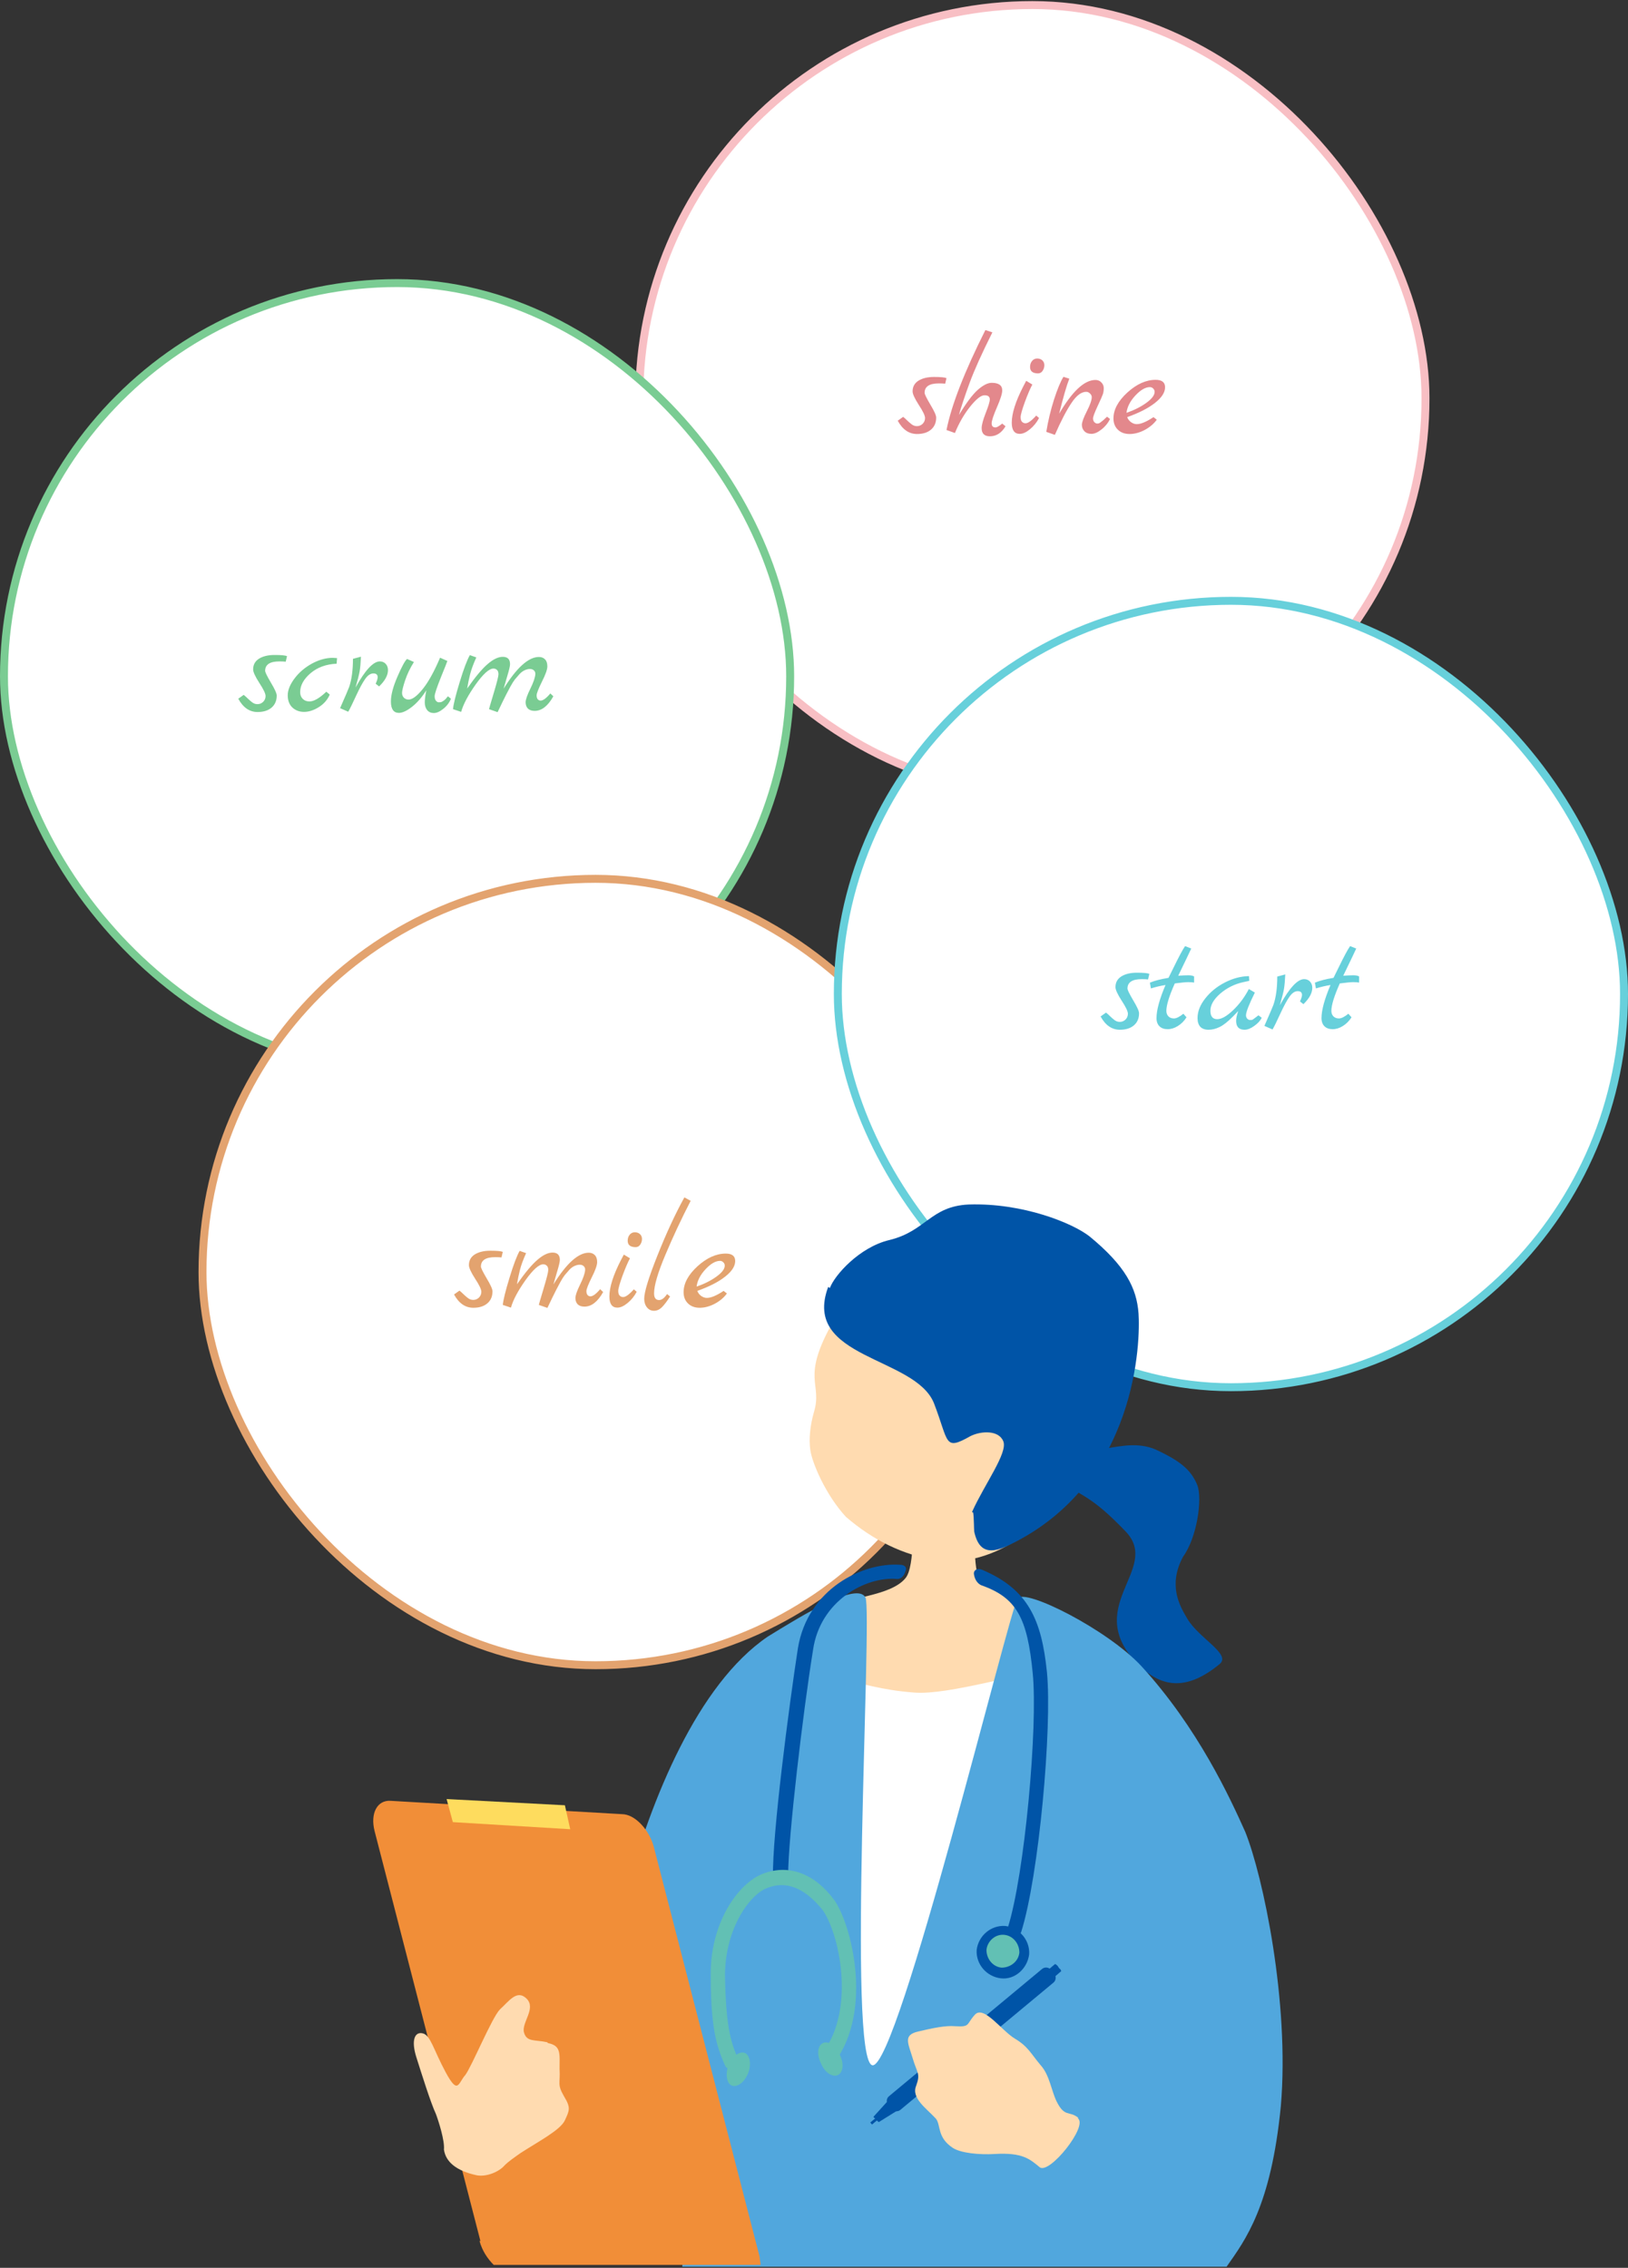
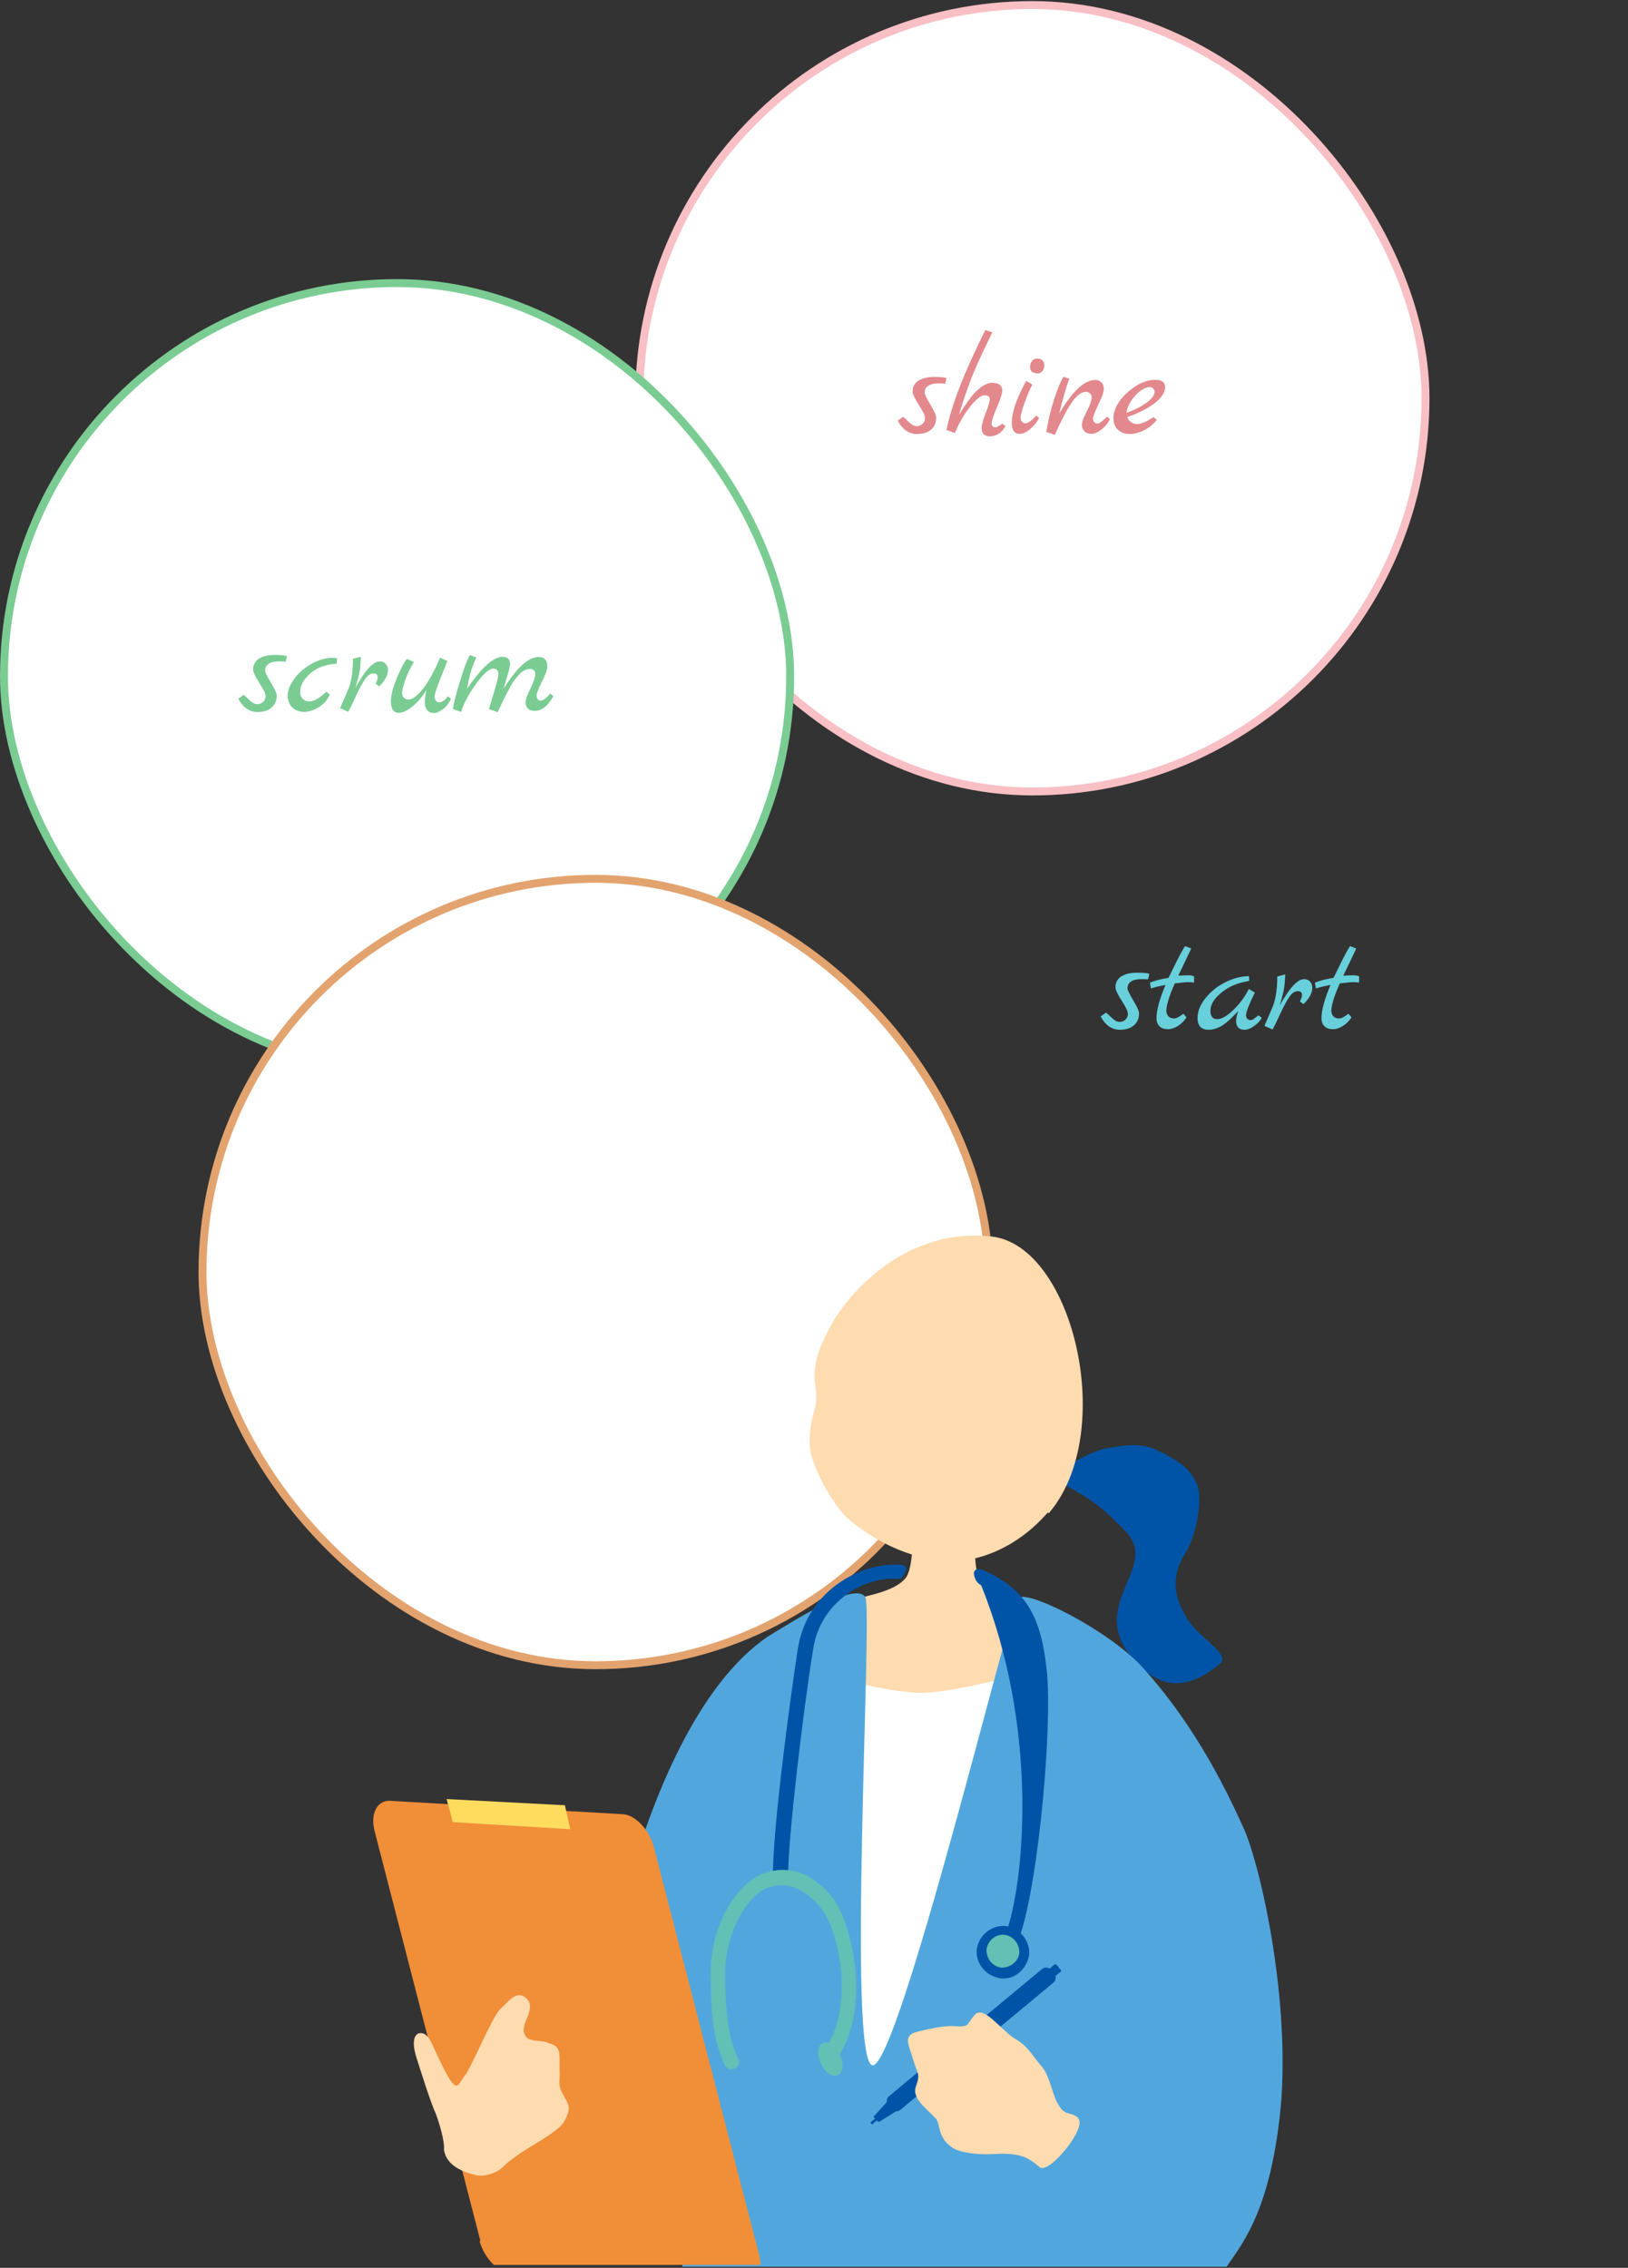
<svg xmlns="http://www.w3.org/2000/svg" width="410" height="571" viewBox="0 0 410 571" fill="none">
  <rect x="0" y="0" width="410" height="571" fill="#333333" stroke="none" />
  <rect x="161" y="1.277" width="198" height="198" rx="99" fill="white" stroke="#F8BFC4" stroke-width="2" />
  <path d="M238.364 95.201L238.04 96.605C237.632 96.557 237.104 96.533 236.456 96.533C234.056 96.533 232.856 97.325 232.856 98.909C232.856 99.245 233.336 100.229 234.296 101.861C235.28 103.493 235.772 104.585 235.772 105.137C235.772 106.433 235.328 107.453 234.44 108.197C233.576 108.917 232.412 109.277 230.948 109.277C228.932 109.277 227.312 108.161 226.088 105.929L227.456 104.957C227.792 105.221 228.152 105.545 228.536 105.929C228.92 106.289 229.208 106.541 229.4 106.685C229.856 107.093 230.36 107.297 230.912 107.297C231.464 107.297 231.944 107.105 232.352 106.721C232.76 106.313 232.964 105.821 232.964 105.245C232.964 104.645 232.436 103.541 231.38 101.933C230.348 100.325 229.832 99.197 229.832 98.549C229.832 97.373 230.324 96.473 231.308 95.849C232.316 95.225 233.624 94.913 235.232 94.913C236.864 94.913 237.908 95.009 238.364 95.201ZM252.406 106.649L253.234 107.333C252.226 109.013 250.918 109.853 249.31 109.853C247.918 109.853 247.222 109.169 247.222 107.801C247.222 107.009 247.558 105.749 248.23 104.021C248.926 102.269 249.274 101.117 249.274 100.565C249.274 99.869 248.83 99.521 247.942 99.521C247.054 99.521 245.842 100.481 244.306 102.401C242.794 104.297 241.522 106.505 240.49 109.025L238.366 108.269C239.614 102.005 242.878 93.617 248.158 83.105L249.922 83.681C247.258 89.009 245.35 93.245 244.198 96.389C242.998 99.653 242.098 102.353 241.498 104.489C243.346 101.441 244.93 99.329 246.25 98.153C247.594 96.977 248.758 96.389 249.742 96.389C251.518 96.389 252.406 97.025 252.406 98.297C252.406 99.089 251.962 100.505 251.074 102.545C250.186 104.585 249.742 105.941 249.742 106.613C249.742 107.285 250.066 107.621 250.714 107.621C251.05 107.621 251.614 107.297 252.406 106.649ZM261.429 94.013C260.085 94.013 259.413 93.473 259.413 92.393C259.413 91.793 259.581 91.289 259.917 90.881C260.253 90.473 260.685 90.269 261.213 90.269C261.741 90.269 262.173 90.425 262.509 90.737C262.845 91.049 263.013 91.457 263.013 91.961C263.013 92.465 262.869 92.933 262.581 93.365C262.293 93.797 261.909 94.013 261.429 94.013ZM260.961 104.633L261.681 105.245C261.105 106.349 260.337 107.297 259.377 108.089C258.441 108.857 257.589 109.241 256.821 109.241C255.477 109.241 254.805 108.305 254.805 106.433C254.805 104.105 255.765 101.069 257.685 97.325C258.117 96.509 258.369 96.029 258.441 95.885L259.989 96.821C259.485 97.733 258.861 99.185 258.117 101.177C257.397 103.169 257.037 104.453 257.037 105.029C257.037 105.581 257.157 105.977 257.397 106.217C257.637 106.457 257.925 106.577 258.261 106.577C258.909 106.577 259.809 105.929 260.961 104.633ZM278.801 104.921L279.557 105.497C279.029 106.553 278.297 107.441 277.361 108.161C276.449 108.881 275.621 109.241 274.877 109.241C274.133 109.241 273.545 109.025 273.113 108.593C272.681 108.161 272.465 107.621 272.465 106.973C272.465 106.325 272.873 105.197 273.689 103.589C274.529 101.957 274.949 100.757 274.949 99.989C274.949 99.653 274.805 99.353 274.517 99.089C274.253 98.801 273.929 98.657 273.545 98.657C272.321 98.657 271.085 99.593 269.837 101.465C268.589 103.313 267.197 105.989 265.661 109.493L263.501 108.737C263.957 105.953 264.605 103.241 265.445 100.601C266.309 97.937 267.101 96.029 267.821 94.877L269.297 95.345C268.625 97.049 267.773 99.989 266.741 104.165C270.053 98.501 273.101 95.669 275.885 95.669C276.485 95.669 276.977 95.873 277.361 96.281C277.769 96.689 277.973 97.169 277.973 97.721C277.973 98.273 277.901 98.777 277.757 99.233C277.613 99.665 277.157 100.697 276.389 102.329C275.645 103.937 275.273 104.945 275.273 105.353C275.273 105.761 275.393 106.085 275.633 106.325C275.873 106.541 276.101 106.649 276.317 106.649C276.533 106.649 276.713 106.613 276.857 106.541C277.001 106.469 277.157 106.361 277.325 106.217C277.517 106.073 277.685 105.941 277.829 105.821C277.973 105.701 278.141 105.545 278.333 105.353C278.549 105.137 278.705 104.993 278.801 104.921ZM290.497 105.029L291.325 105.677C290.581 106.709 289.561 107.573 288.265 108.269C286.969 108.941 285.709 109.277 284.485 109.277C283.261 109.277 282.277 108.917 281.533 108.197C280.789 107.477 280.417 106.529 280.417 105.353C280.417 103.145 281.581 100.973 283.909 98.837C286.261 96.701 288.637 95.633 291.037 95.633C292.621 95.633 293.413 96.257 293.413 97.505C293.413 98.801 292.573 100.109 290.893 101.429C289.237 102.749 286.897 103.949 283.873 105.029C284.089 105.581 284.425 106.013 284.881 106.325C285.337 106.637 285.805 106.793 286.285 106.793C287.317 106.793 288.721 106.205 290.497 105.029ZM283.693 103.949C285.637 103.277 287.305 102.437 288.697 101.429C290.089 100.421 290.785 99.497 290.785 98.657C290.785 98.345 290.665 98.069 290.425 97.829C290.185 97.589 289.909 97.469 289.597 97.469C288.469 97.469 287.245 98.177 285.925 99.593C284.629 100.985 283.885 102.437 283.693 103.949Z" fill="#E3888C" />
  <rect x="1" y="71.277" width="198" height="198" rx="99" fill="white" stroke="#7ACC93" stroke-width="2" />
  <path d="M72.282 165.201L71.958 166.605C71.55 166.557 71.022 166.533 70.374 166.533C67.974 166.533 66.774 167.325 66.774 168.909C66.774 169.245 67.254 170.229 68.214 171.861C69.198 173.493 69.69 174.585 69.69 175.137C69.69 176.433 69.246 177.453 68.358 178.197C67.494 178.917 66.33 179.277 64.866 179.277C62.85 179.277 61.23 178.161 60.006 175.929L61.374 174.957C61.71 175.221 62.07 175.545 62.454 175.929C62.838 176.289 63.126 176.541 63.318 176.685C63.774 177.093 64.278 177.297 64.83 177.297C65.382 177.297 65.862 177.105 66.27 176.721C66.678 176.313 66.882 175.821 66.882 175.245C66.882 174.645 66.354 173.541 65.298 171.933C64.266 170.325 63.75 169.197 63.75 168.549C63.75 167.373 64.242 166.473 65.226 165.849C66.234 165.225 67.542 164.913 69.15 164.913C70.782 164.913 71.826 165.009 72.282 165.201ZM82.184 174.165L83.048 174.885C82.472 176.205 81.548 177.261 80.276 178.053C79.004 178.845 77.768 179.241 76.568 179.241C75.392 179.241 74.408 178.869 73.616 178.125C72.848 177.381 72.464 176.361 72.464 175.065C72.464 173.769 73.028 172.365 74.156 170.853C75.284 169.341 76.736 168.093 78.512 167.109C80.312 166.125 82.076 165.633 83.804 165.633C84.044 165.633 84.404 165.657 84.884 165.705L84.776 167.109C82.136 167.229 79.94 168.033 78.188 169.521C76.46 171.009 75.596 172.593 75.596 174.273C75.596 174.969 75.812 175.533 76.244 175.965C76.676 176.397 77.24 176.613 77.936 176.613C79.04 176.613 80.456 175.797 82.184 174.165ZM95.657 166.533C96.257 166.533 96.749 166.737 97.133 167.145C97.517 167.553 97.709 168.081 97.709 168.729C97.709 170.025 96.965 171.393 95.477 172.833L94.613 172.149C94.949 171.405 95.117 170.865 95.117 170.529C95.117 169.881 94.757 169.557 94.037 169.557C93.317 169.557 92.633 170.013 91.985 170.925C91.337 171.837 90.569 173.253 89.681 175.173C88.817 177.069 88.157 178.413 87.701 179.205L85.649 178.305C86.969 175.305 87.725 173.541 87.917 173.013C88.565 171.141 88.889 168.765 88.889 165.885L90.905 165.345C90.833 166.905 90.725 168.117 90.581 168.981C90.437 169.821 90.089 171.201 89.537 173.121C91.961 168.729 94.001 166.533 95.657 166.533ZM112.81 175.317L113.566 175.929C113.158 176.937 112.51 177.789 111.622 178.485C110.758 179.181 109.966 179.529 109.246 179.529C108.55 179.529 107.998 179.289 107.59 178.809C107.182 178.305 106.978 177.657 106.978 176.865C106.978 176.073 107.11 175.053 107.374 173.805C106.246 175.581 105.034 176.973 103.738 177.981C102.442 178.989 101.35 179.493 100.462 179.493C99.118 179.493 98.446 178.533 98.446 176.613C98.446 174.981 98.998 172.893 100.102 170.349C101.206 167.805 102.01 166.329 102.514 165.921L104.242 166.677C103.258 168.261 102.514 169.821 102.01 171.357C101.506 172.893 101.254 173.925 101.254 174.453C101.254 174.957 101.41 175.365 101.722 175.677C102.058 175.989 102.442 176.145 102.874 176.145C103.834 176.145 105.022 175.269 106.438 173.517C107.878 171.741 109.342 169.101 110.83 165.597L112.666 166.425C112.618 166.617 112.066 168.009 111.01 170.601C109.978 173.193 109.462 174.753 109.462 175.281C109.462 175.785 109.57 176.169 109.786 176.433C110.026 176.697 110.254 176.829 110.47 176.829C110.71 176.829 110.89 176.817 111.01 176.793C111.13 176.769 111.25 176.721 111.37 176.649C111.49 176.577 111.586 176.517 111.658 176.469C111.754 176.421 111.862 176.337 111.982 176.217L112.27 175.965C112.318 175.893 112.402 175.785 112.522 175.641C112.666 175.473 112.762 175.365 112.81 175.317ZM138.601 174.597L139.357 175.317C137.989 177.765 136.417 178.989 134.641 178.989C133.921 178.989 133.357 178.797 132.949 178.413C132.565 178.005 132.373 177.477 132.373 176.829C132.373 176.157 132.769 175.017 133.561 173.409C134.353 171.801 134.773 170.577 134.821 169.737C134.845 169.353 134.725 169.041 134.461 168.801C134.221 168.561 133.885 168.441 133.453 168.441C133.021 168.441 132.577 168.549 132.121 168.765C131.689 168.957 131.257 169.281 130.825 169.737C130.417 170.193 130.033 170.637 129.673 171.069C129.337 171.501 128.953 172.113 128.521 172.905C128.113 173.697 127.765 174.357 127.477 174.885C126.973 175.869 126.253 177.345 125.317 179.313L123.157 178.557C123.157 178.485 123.553 177.129 124.345 174.489C125.137 171.849 125.533 170.277 125.533 169.773C125.533 169.269 125.413 168.909 125.173 168.693C124.933 168.453 124.633 168.333 124.273 168.333C123.193 168.333 121.693 169.677 119.773 172.365C117.877 175.053 116.665 177.345 116.137 179.241L114.085 178.557C114.205 177.285 114.769 175.005 115.777 171.717C116.785 168.405 117.637 166.149 118.333 164.949L119.953 165.525C119.209 167.181 118.693 168.585 118.405 169.737C118.117 170.865 117.865 172.077 117.649 173.373C119.713 170.421 121.441 168.357 122.833 167.181C124.225 165.981 125.485 165.381 126.613 165.381C127.837 165.381 128.449 165.993 128.449 167.217C128.449 167.697 128.233 168.645 127.801 170.061C127.393 171.477 127.069 172.593 126.829 173.409C130.141 168.081 133.105 165.417 135.721 165.417C136.369 165.417 136.885 165.621 137.269 166.029C137.653 166.413 137.845 167.001 137.845 167.793C137.845 168.561 137.389 169.845 136.477 171.645C135.589 173.445 135.145 174.585 135.145 175.065C135.145 175.521 135.241 175.857 135.433 176.073C135.625 176.289 135.865 176.397 136.153 176.397C136.777 176.397 137.593 175.797 138.601 174.597Z" fill="#7ACC93" />
  <rect x="51" y="221.277" width="198" height="198" rx="99" fill="white" stroke="#E3A36F" stroke-width="2" />
-   <path d="M126.624 315.201L126.3 316.605C125.892 316.557 125.364 316.533 124.716 316.533C122.316 316.533 121.116 317.325 121.116 318.909C121.116 319.245 121.596 320.229 122.556 321.861C123.54 323.493 124.032 324.585 124.032 325.137C124.032 326.433 123.588 327.453 122.7 328.197C121.836 328.917 120.672 329.277 119.208 329.277C117.192 329.277 115.572 328.161 114.348 325.929L115.716 324.957C116.052 325.221 116.412 325.545 116.796 325.929C117.18 326.289 117.468 326.541 117.66 326.685C118.116 327.093 118.62 327.297 119.172 327.297C119.724 327.297 120.204 327.105 120.612 326.721C121.02 326.313 121.224 325.821 121.224 325.245C121.224 324.645 120.696 323.541 119.64 321.933C118.608 320.325 118.092 319.197 118.092 318.549C118.092 317.373 118.584 316.473 119.568 315.849C120.576 315.225 121.884 314.913 123.492 314.913C125.124 314.913 126.168 315.009 126.624 315.201ZM151.142 324.597L151.898 325.317C150.53 327.765 148.958 328.989 147.182 328.989C146.462 328.989 145.898 328.797 145.49 328.413C145.106 328.005 144.914 327.477 144.914 326.829C144.914 326.157 145.31 325.017 146.102 323.409C146.894 321.801 147.314 320.577 147.362 319.737C147.386 319.353 147.266 319.041 147.002 318.801C146.762 318.561 146.426 318.441 145.994 318.441C145.562 318.441 145.118 318.549 144.662 318.765C144.23 318.957 143.798 319.281 143.366 319.737C142.958 320.193 142.574 320.637 142.214 321.069C141.878 321.501 141.494 322.113 141.062 322.905C140.654 323.697 140.306 324.357 140.018 324.885C139.514 325.869 138.794 327.345 137.858 329.313L135.698 328.557C135.698 328.485 136.094 327.129 136.886 324.489C137.678 321.849 138.074 320.277 138.074 319.773C138.074 319.269 137.954 318.909 137.714 318.693C137.474 318.453 137.174 318.333 136.814 318.333C135.734 318.333 134.234 319.677 132.314 322.365C130.418 325.053 129.206 327.345 128.678 329.241L126.626 328.557C126.746 327.285 127.31 325.005 128.318 321.717C129.326 318.405 130.178 316.149 130.874 314.949L132.494 315.525C131.75 317.181 131.234 318.585 130.946 319.737C130.658 320.865 130.406 322.077 130.19 323.373C132.254 320.421 133.982 318.357 135.374 317.181C136.766 315.981 138.026 315.381 139.154 315.381C140.378 315.381 140.99 315.993 140.99 317.217C140.99 317.697 140.774 318.645 140.342 320.061C139.934 321.477 139.61 322.593 139.37 323.409C142.682 318.081 145.646 315.417 148.262 315.417C148.91 315.417 149.426 315.621 149.81 316.029C150.194 316.413 150.386 317.001 150.386 317.793C150.386 318.561 149.93 319.845 149.018 321.645C148.13 323.445 147.686 324.585 147.686 325.065C147.686 325.521 147.782 325.857 147.974 326.073C148.166 326.289 148.406 326.397 148.694 326.397C149.318 326.397 150.134 325.797 151.142 324.597ZM160.095 314.013C158.751 314.013 158.079 313.473 158.079 312.393C158.079 311.793 158.247 311.289 158.583 310.881C158.919 310.473 159.351 310.269 159.879 310.269C160.407 310.269 160.839 310.425 161.175 310.737C161.511 311.049 161.679 311.457 161.679 311.961C161.679 312.465 161.535 312.933 161.247 313.365C160.959 313.797 160.575 314.013 160.095 314.013ZM159.627 324.633L160.347 325.245C159.771 326.349 159.003 327.297 158.043 328.089C157.107 328.857 156.255 329.241 155.487 329.241C154.143 329.241 153.471 328.305 153.471 326.433C153.471 324.105 154.431 321.069 156.351 317.325C156.783 316.509 157.035 316.029 157.107 315.885L158.655 316.821C158.151 317.733 157.527 319.185 156.783 321.177C156.063 323.169 155.703 324.453 155.703 325.029C155.703 325.581 155.823 325.977 156.063 326.217C156.303 326.457 156.591 326.577 156.927 326.577C157.575 326.577 158.475 325.929 159.627 324.633ZM167.999 325.821L168.755 326.433C167.939 327.705 167.231 328.629 166.631 329.205C166.055 329.757 165.407 330.033 164.687 330.033C163.967 330.033 163.379 329.745 162.923 329.169C162.467 328.593 162.239 327.873 162.239 327.009C162.239 325.329 163.343 321.717 165.551 316.173C167.759 310.605 170.027 305.709 172.355 301.485L173.939 302.349C171.587 306.909 169.463 311.445 167.567 315.957C165.671 320.445 164.723 323.673 164.723 325.641C164.723 326.769 165.143 327.333 165.983 327.333C166.655 327.333 167.327 326.829 167.999 325.821ZM182.237 325.029L183.065 325.677C182.321 326.709 181.301 327.573 180.005 328.269C178.709 328.941 177.449 329.277 176.225 329.277C175.001 329.277 174.017 328.917 173.273 328.197C172.529 327.477 172.157 326.529 172.157 325.353C172.157 323.145 173.321 320.973 175.649 318.837C178.001 316.701 180.377 315.633 182.777 315.633C184.361 315.633 185.153 316.257 185.153 317.505C185.153 318.801 184.313 320.109 182.633 321.429C180.977 322.749 178.637 323.949 175.613 325.029C175.829 325.581 176.165 326.013 176.621 326.325C177.077 326.637 177.545 326.793 178.025 326.793C179.057 326.793 180.461 326.205 182.237 325.029ZM175.433 323.949C177.377 323.277 179.045 322.437 180.437 321.429C181.829 320.421 182.525 319.497 182.525 318.657C182.525 318.345 182.405 318.069 182.165 317.829C181.925 317.589 181.649 317.469 181.337 317.469C180.209 317.469 178.985 318.177 177.665 319.593C176.369 320.985 175.625 322.437 175.433 323.949Z" fill="#E3A36F" />
-   <rect x="211" y="151.277" width="198" height="198" rx="99" fill="white" stroke="#67D0DB" stroke-width="2" />
  <path d="M289.454 245.201L289.13 246.605C288.722 246.557 288.194 246.533 287.546 246.533C285.146 246.533 283.946 247.325 283.946 248.909C283.946 249.245 284.426 250.229 285.386 251.861C286.37 253.493 286.862 254.585 286.862 255.137C286.862 256.433 286.418 257.453 285.53 258.197C284.666 258.917 283.502 259.277 282.038 259.277C280.022 259.277 278.402 258.161 277.178 255.929L278.546 254.957C278.882 255.221 279.242 255.545 279.626 255.929C280.01 256.289 280.298 256.541 280.49 256.685C280.946 257.093 281.45 257.297 282.002 257.297C282.554 257.297 283.034 257.105 283.442 256.721C283.85 256.313 284.054 255.821 284.054 255.245C284.054 254.645 283.526 253.541 282.47 251.933C281.438 250.325 280.922 249.197 280.922 248.549C280.922 247.373 281.414 246.473 282.398 245.849C283.406 245.225 284.714 244.913 286.322 244.913C287.954 244.913 288.998 245.009 289.454 245.201ZM298.024 255.245L298.816 256.145C298.216 257.081 297.484 257.813 296.62 258.341C295.78 258.869 294.928 259.133 294.064 259.133C293.2 259.133 292.516 258.893 292.012 258.413C291.508 257.909 291.256 257.225 291.256 256.361C291.256 254.345 292.012 251.561 293.524 248.009C292.3 248.201 291.076 248.489 289.852 248.873L289.6 247.469L289.564 247.433C290.764 246.929 292.336 246.521 294.28 246.209C294.472 245.849 294.904 244.973 295.576 243.581C296.92 240.821 297.88 239.033 298.456 238.217L300.004 238.829C299.764 239.357 299.344 240.245 298.744 241.493C298.144 242.717 297.472 244.109 296.728 245.669C297.808 245.597 298.66 245.561 299.284 245.561C299.908 245.561 300.388 245.657 300.724 245.849V247.397C300.388 247.325 299.896 247.289 299.248 247.289C298.624 247.289 297.496 247.397 295.864 247.613C294.448 250.781 293.74 253.085 293.74 254.525C293.74 255.077 293.908 255.533 294.244 255.893C294.604 256.253 295.072 256.433 295.648 256.433C296.248 256.433 297.04 256.037 298.024 255.245ZM316.927 255.641L317.755 256.253C317.419 256.973 316.795 257.657 315.883 258.305C314.995 258.953 314.179 259.277 313.435 259.277C312.019 259.277 311.311 258.533 311.311 257.045C311.311 256.349 311.491 255.521 311.851 254.561L310.519 255.929C309.223 257.249 308.095 258.137 307.135 258.593C306.199 259.049 305.275 259.277 304.363 259.277C303.451 259.277 302.755 259.025 302.275 258.521C301.819 257.993 301.591 257.273 301.591 256.361C301.591 254.681 302.239 253.025 303.535 251.393C304.831 249.737 306.487 248.393 308.503 247.361C310.519 246.329 312.535 245.801 314.551 245.777L314.623 246.965L313.111 247.289C310.927 247.769 308.995 248.729 307.315 250.169C305.659 251.609 304.831 253.049 304.831 254.489C304.831 255.905 305.407 256.613 306.559 256.613C307.639 256.613 308.971 255.857 310.555 254.345C312.139 252.833 313.459 251.057 314.515 249.017L316.027 249.917C314.539 252.917 313.795 254.825 313.795 255.641C313.795 255.977 313.903 256.265 314.119 256.505C314.359 256.721 314.587 256.829 314.803 256.829C315.043 256.829 315.199 256.817 315.271 256.793C315.343 256.769 315.415 256.745 315.487 256.721C315.559 256.673 315.643 256.613 315.739 256.541C315.859 256.469 315.955 256.397 316.027 256.325C316.123 256.253 316.267 256.145 316.459 256.001C316.651 255.857 316.807 255.737 316.927 255.641ZM328.438 246.533C329.038 246.533 329.53 246.737 329.914 247.145C330.298 247.553 330.49 248.081 330.49 248.729C330.49 250.025 329.746 251.393 328.258 252.833L327.394 252.149C327.73 251.405 327.898 250.865 327.898 250.529C327.898 249.881 327.538 249.557 326.818 249.557C326.098 249.557 325.414 250.013 324.766 250.925C324.118 251.837 323.35 253.253 322.462 255.173C321.598 257.069 320.938 258.413 320.482 259.205L318.43 258.305C319.75 255.305 320.506 253.541 320.698 253.013C321.346 251.141 321.67 248.765 321.67 245.885L323.686 245.345C323.614 246.905 323.506 248.117 323.362 248.981C323.218 249.821 322.87 251.201 322.318 253.121C324.742 248.729 326.782 246.533 328.438 246.533ZM339.579 255.245L340.371 256.145C339.771 257.081 339.039 257.813 338.175 258.341C337.335 258.869 336.483 259.133 335.619 259.133C334.755 259.133 334.071 258.893 333.567 258.413C333.063 257.909 332.811 257.225 332.811 256.361C332.811 254.345 333.567 251.561 335.079 248.009C333.855 248.201 332.631 248.489 331.407 248.873L331.155 247.469L331.119 247.433C332.319 246.929 333.891 246.521 335.835 246.209C336.027 245.849 336.459 244.973 337.131 243.581C338.475 240.821 339.435 239.033 340.011 238.217L341.559 238.829C341.319 239.357 340.899 240.245 340.299 241.493C339.699 242.717 339.027 244.109 338.283 245.669C339.363 245.597 340.215 245.561 340.839 245.561C341.463 245.561 341.943 245.657 342.279 245.849V247.397C341.943 247.325 341.451 247.289 340.803 247.289C340.179 247.289 339.051 247.397 337.419 247.613C336.003 250.781 335.295 253.085 335.295 254.525C335.295 255.077 335.463 255.533 335.799 255.893C336.159 256.253 336.627 256.433 337.203 256.433C337.803 256.433 338.595 256.037 339.579 255.245Z" fill="#67D0DB" />
  <path d="M264.335 371.2C267.918 369.636 274.638 365.39 278.445 364.72C282.477 364.05 286.733 363.156 290.988 364.943C297.26 367.848 299.948 370.082 301.516 373.881C302.859 377.232 301.515 387.063 297.932 391.979C294.124 399.128 297.036 404.267 299.052 407.619C301.963 412.534 310.251 416.556 307.115 419.014C298.156 426.387 292.108 424.153 287.181 419.684C271.726 404.714 292.556 395.33 283.597 385.723C274.414 376.115 272.622 377.009 264.111 371.2H264.335Z" fill="#0054A7" />
  <path d="M263.887 380.807C255.599 390.415 244.4 394.213 235.889 392.872C227.378 391.532 219.763 387.733 213.043 381.924C207.892 376.339 204.532 368.295 204.084 365.167C203.636 362.262 204.084 358.687 204.98 355.559C207.22 348.186 201.62 347.292 209.683 332.993C212.147 328.524 226.034 308.862 249.552 311.32C270.158 313.331 281.581 360.698 264.111 381.031L263.887 380.807Z" fill="#FFDBB0" />
-   <path d="M209.011 324.279C210.131 321.151 216.403 314.001 224.018 312.214C233.201 309.979 234.321 303.723 243.952 303.277C257.615 302.83 270.158 307.969 274.414 311.32C283.373 318.693 286.285 324.279 286.733 330.759C287.181 337.015 286.733 373.434 254.032 389.074C248.88 391.532 245.072 391.308 244.848 380.584C247.984 373.657 253.808 365.837 252.688 362.933C251.568 360.028 247.088 360.251 244.4 361.592C237.681 365.39 239.025 363.156 235.217 353.325C230.514 341.483 201.844 342.154 208.563 324.056L209.011 324.279Z" fill="#0054A7" />
  <path d="M229.842 379.913C230.738 379.913 243.728 380.807 245.072 380.807C245.52 382.818 245.072 394.436 246.416 396.894C249.776 402.48 258.735 401.586 262.767 404.491C267.246 407.619 272.174 413.875 271.726 419.014C271.726 426.164 271.054 452.528 270.83 454.986C268.814 471.073 239.025 471.073 232.529 470.85C207.444 469.956 189.973 462.359 189.301 438.899C190.645 429.068 197.812 414.545 209.907 404.714C213.043 402.033 224.242 402.033 228.05 397.341C230.514 394.436 229.842 381.477 229.842 380.137V379.913Z" fill="#FFDBB0" />
  <path d="M199.156 509.95C200.052 495.427 196.917 456.103 197.141 443.368C197.141 430.409 200.276 420.354 209.012 422.142C217.747 423.929 221.554 425.493 230.29 426.164C239.025 426.834 257.167 421.025 264.783 420.578C272.846 423.259 276.206 514.642 277.326 570.5H184.15C189.973 545.252 198.484 517.547 198.932 509.95H199.156Z" fill="white" />
  <path d="M172.055 559.105C174.294 541.454 167.799 534.304 161.528 529.836C149.657 520.898 152.792 493.416 157.496 476.882C163.991 452.975 175.638 424.153 193.333 412.087C202.74 406.278 215.955 398.235 217.971 402.256C219.763 406.055 213.267 519.558 219.763 520.005C226.258 520.451 254.256 405.161 256.271 402.48C258.063 399.799 278.893 410.3 287.405 419.461C301.74 435.101 309.803 452.752 313.611 461.242C318.09 472.414 324.81 504.141 322.57 530.282C320.106 555.53 313.611 564.02 308.907 570.723H171.831C172.055 564.244 172.279 560.222 172.279 559.552L172.055 559.105Z" fill="#51A7DD" />
-   <path d="M255.152 487.831C256.047 487.831 256.719 487.384 257.167 486.49C261.647 472.414 265.007 434.877 263.663 421.025C262.319 407.842 258.959 400.246 247.536 395.33C246.192 394.66 245.072 395.33 245.296 396.447C245.52 397.788 246.192 398.682 247.088 399.129C256.047 402.257 258.735 407.395 260.079 421.248C261.423 434.654 258.063 471.967 253.808 485.373C253.584 486.267 253.808 487.384 254.928 487.607C254.928 487.607 255.152 487.607 255.375 487.607L255.152 487.831Z" fill="#0054A7" />
+   <path d="M255.152 487.831C256.047 487.831 256.719 487.384 257.167 486.49C261.647 472.414 265.007 434.877 263.663 421.025C262.319 407.842 258.959 400.246 247.536 395.33C246.192 394.66 245.072 395.33 245.296 396.447C245.52 397.788 246.192 398.682 247.088 399.129C261.423 434.654 258.063 471.967 253.808 485.373C253.584 486.267 253.808 487.384 254.928 487.607C254.928 487.607 255.152 487.607 255.375 487.607L255.152 487.831Z" fill="#0054A7" />
  <path d="M196.693 473.978C197.812 473.978 198.484 473.084 198.484 472.19C198.484 462.583 202.292 430.632 204.756 415.439C206.548 402.927 218.195 396.894 225.81 397.564H226.034C227.154 397.564 227.826 396.447 228.05 395.554C228.498 394.66 227.826 393.99 226.706 393.99C217.299 393.319 203.412 400.022 200.948 414.992C198.708 429.515 194.453 462.136 194.677 472.414C194.677 473.308 195.349 474.201 196.469 474.201L196.693 473.978Z" fill="#0054A7" />
  <path d="M245.968 490.959C245.744 494.533 248.432 497.662 252.016 498.108C255.599 498.555 258.735 495.651 259.183 492.076C259.407 488.501 256.719 485.373 253.136 484.926C249.552 484.703 246.416 487.384 245.968 490.959Z" fill="#0054A7" />
  <path d="M248.432 490.959C248.432 493.193 250 495.204 252.24 495.427C254.48 495.427 256.495 493.863 256.719 491.629C256.719 489.395 255.151 487.384 252.912 487.16C250.672 486.937 248.656 488.724 248.432 490.959Z" fill="#62C0B4" />
  <path d="M184.15 520.898C184.374 520.898 184.822 520.898 185.046 520.898C185.941 520.452 186.389 519.334 185.941 518.441C183.926 514.195 182.806 509.727 182.582 497.438C182.582 485.596 188.853 476.882 193.333 475.318C199.828 472.861 204.532 477.776 206.996 480.681C211.251 486.267 215.731 505.928 206.996 517.1C206.324 517.994 206.548 519.111 207.444 519.781C208.34 520.452 209.459 520.228 210.131 519.334C219.987 506.152 214.387 484.479 210.131 478.446C205.204 471.744 198.708 469.286 192.213 471.744C185.717 474.201 178.774 484.479 178.998 497.438C178.998 510.174 180.342 515.089 182.582 520.005C182.806 520.675 183.478 520.898 184.15 521.122V520.898Z" fill="#62C0B4" />
  <path d="M211.475 517.323C212.595 519.558 212.371 521.792 211.027 522.462C209.683 523.133 207.668 521.792 206.772 519.558C205.652 517.323 205.876 515.089 207.22 514.419C208.563 513.749 210.579 515.089 211.475 517.323Z" fill="#62C0B4" />
-   <path d="M188.405 522.016C187.509 524.25 185.717 525.59 184.374 525.144C183.03 524.697 182.582 522.239 183.478 520.005C184.374 517.77 186.165 516.43 187.509 516.877C188.853 517.323 189.301 519.781 188.405 522.016Z" fill="#62C0B4" />
  <path d="M120.987 564.244L94.333 461.019C93.213 456.55 95.005 453.199 98.365 453.422L156.6 456.774C159.96 456.774 163.543 460.795 164.663 465.041L191.317 568.266C191.317 568.936 191.541 569.606 191.541 570.277H124.347C122.779 568.713 121.435 566.702 120.763 564.244H120.987Z" fill="#F18E38" />
  <path d="M114.044 458.785L143.609 460.572L142.265 454.539L112.476 452.975L114.044 458.785Z" fill="#FEDC5E" />
  <path d="M137.786 514.195C134.65 513.525 132.634 514.195 131.962 511.738C131.29 509.28 135.098 505.705 132.634 503.247C130.17 500.79 128.154 503.918 125.915 505.928C123.899 507.939 118.747 520.451 117.179 522.462C115.387 524.473 115.387 527.601 112.252 521.792C109.116 515.983 108.444 512.408 106.428 511.961C104.412 511.514 103.516 513.749 104.86 517.994C106.204 522.239 108.444 529.389 109.788 532.293C110.46 534.081 112.028 538.996 111.804 541.231C112.252 544.359 114.94 546.593 120.091 547.71C122.555 548.157 125.691 546.816 127.034 545.252C128.154 544.135 129.498 543.241 131.066 542.124C135.546 539.22 141.145 536.315 142.265 533.857C143.385 531.4 143.833 530.729 142.041 527.825C140.249 524.697 141.145 524.697 140.921 520.898C140.921 517.1 141.369 515.089 138.01 514.419L137.786 514.195Z" fill="#FFDBB0" />
  <path d="M219.607 534.926L219.177 534.411L222.103 531.98L222.533 532.495L219.607 534.926Z" fill="#0054A7" />
  <path d="M264.645 495.958L265.505 496.988C266.059 497.651 265.969 498.638 265.304 499.19L226.758 531.227C226.093 531.78 225.104 531.69 224.55 531.027L223.689 529.997C223.135 529.333 223.225 528.347 223.89 527.794L262.437 495.757C263.102 495.204 264.09 495.294 264.645 495.958Z" fill="#0054A7" />
  <path d="M267.246 496.321C267.246 496.321 267.246 495.874 266.798 495.651L266.351 494.98C266.127 494.757 265.903 494.533 265.679 494.533L260.975 498.555C260.975 498.555 260.975 499.002 261.423 499.225L261.871 499.896C262.095 500.119 262.319 500.343 262.543 500.343L267.246 496.321Z" fill="#0054A7" />
  <path d="M226.706 530.953C226.706 530.953 226.706 530.282 226.258 529.836L225.362 528.942C224.914 528.495 224.466 528.048 224.242 528.272L219.987 532.964C219.987 532.964 219.987 533.187 220.434 533.411L220.882 533.857C220.882 534.081 221.33 534.304 221.33 534.304L226.706 530.953Z" fill="#0054A7" />
  <path d="M271.502 533.187C269.262 531.4 268.142 533.187 266.127 529.165C264.783 526.484 264.335 522.462 262.095 520.005C259.631 517.1 258.959 515.313 255.599 513.302C252.24 511.291 247.76 504.811 245.52 507.269C243.281 509.727 244.4 510.397 240.593 510.174C238.129 509.95 234.993 510.621 231.186 511.514C227.378 512.408 228.722 514.419 229.842 518.217C230.962 522.016 231.858 522.016 230.738 525.144C229.394 528.272 233.425 530.953 235.665 533.411C237.009 534.975 235.889 538.103 239.921 540.784C241.937 542.124 246.64 542.571 250.448 542.348C257.615 541.901 259.407 543.688 261.871 545.699C264.335 547.487 273.966 535.421 271.502 533.411V533.187Z" fill="#FFDBB0" />
</svg>